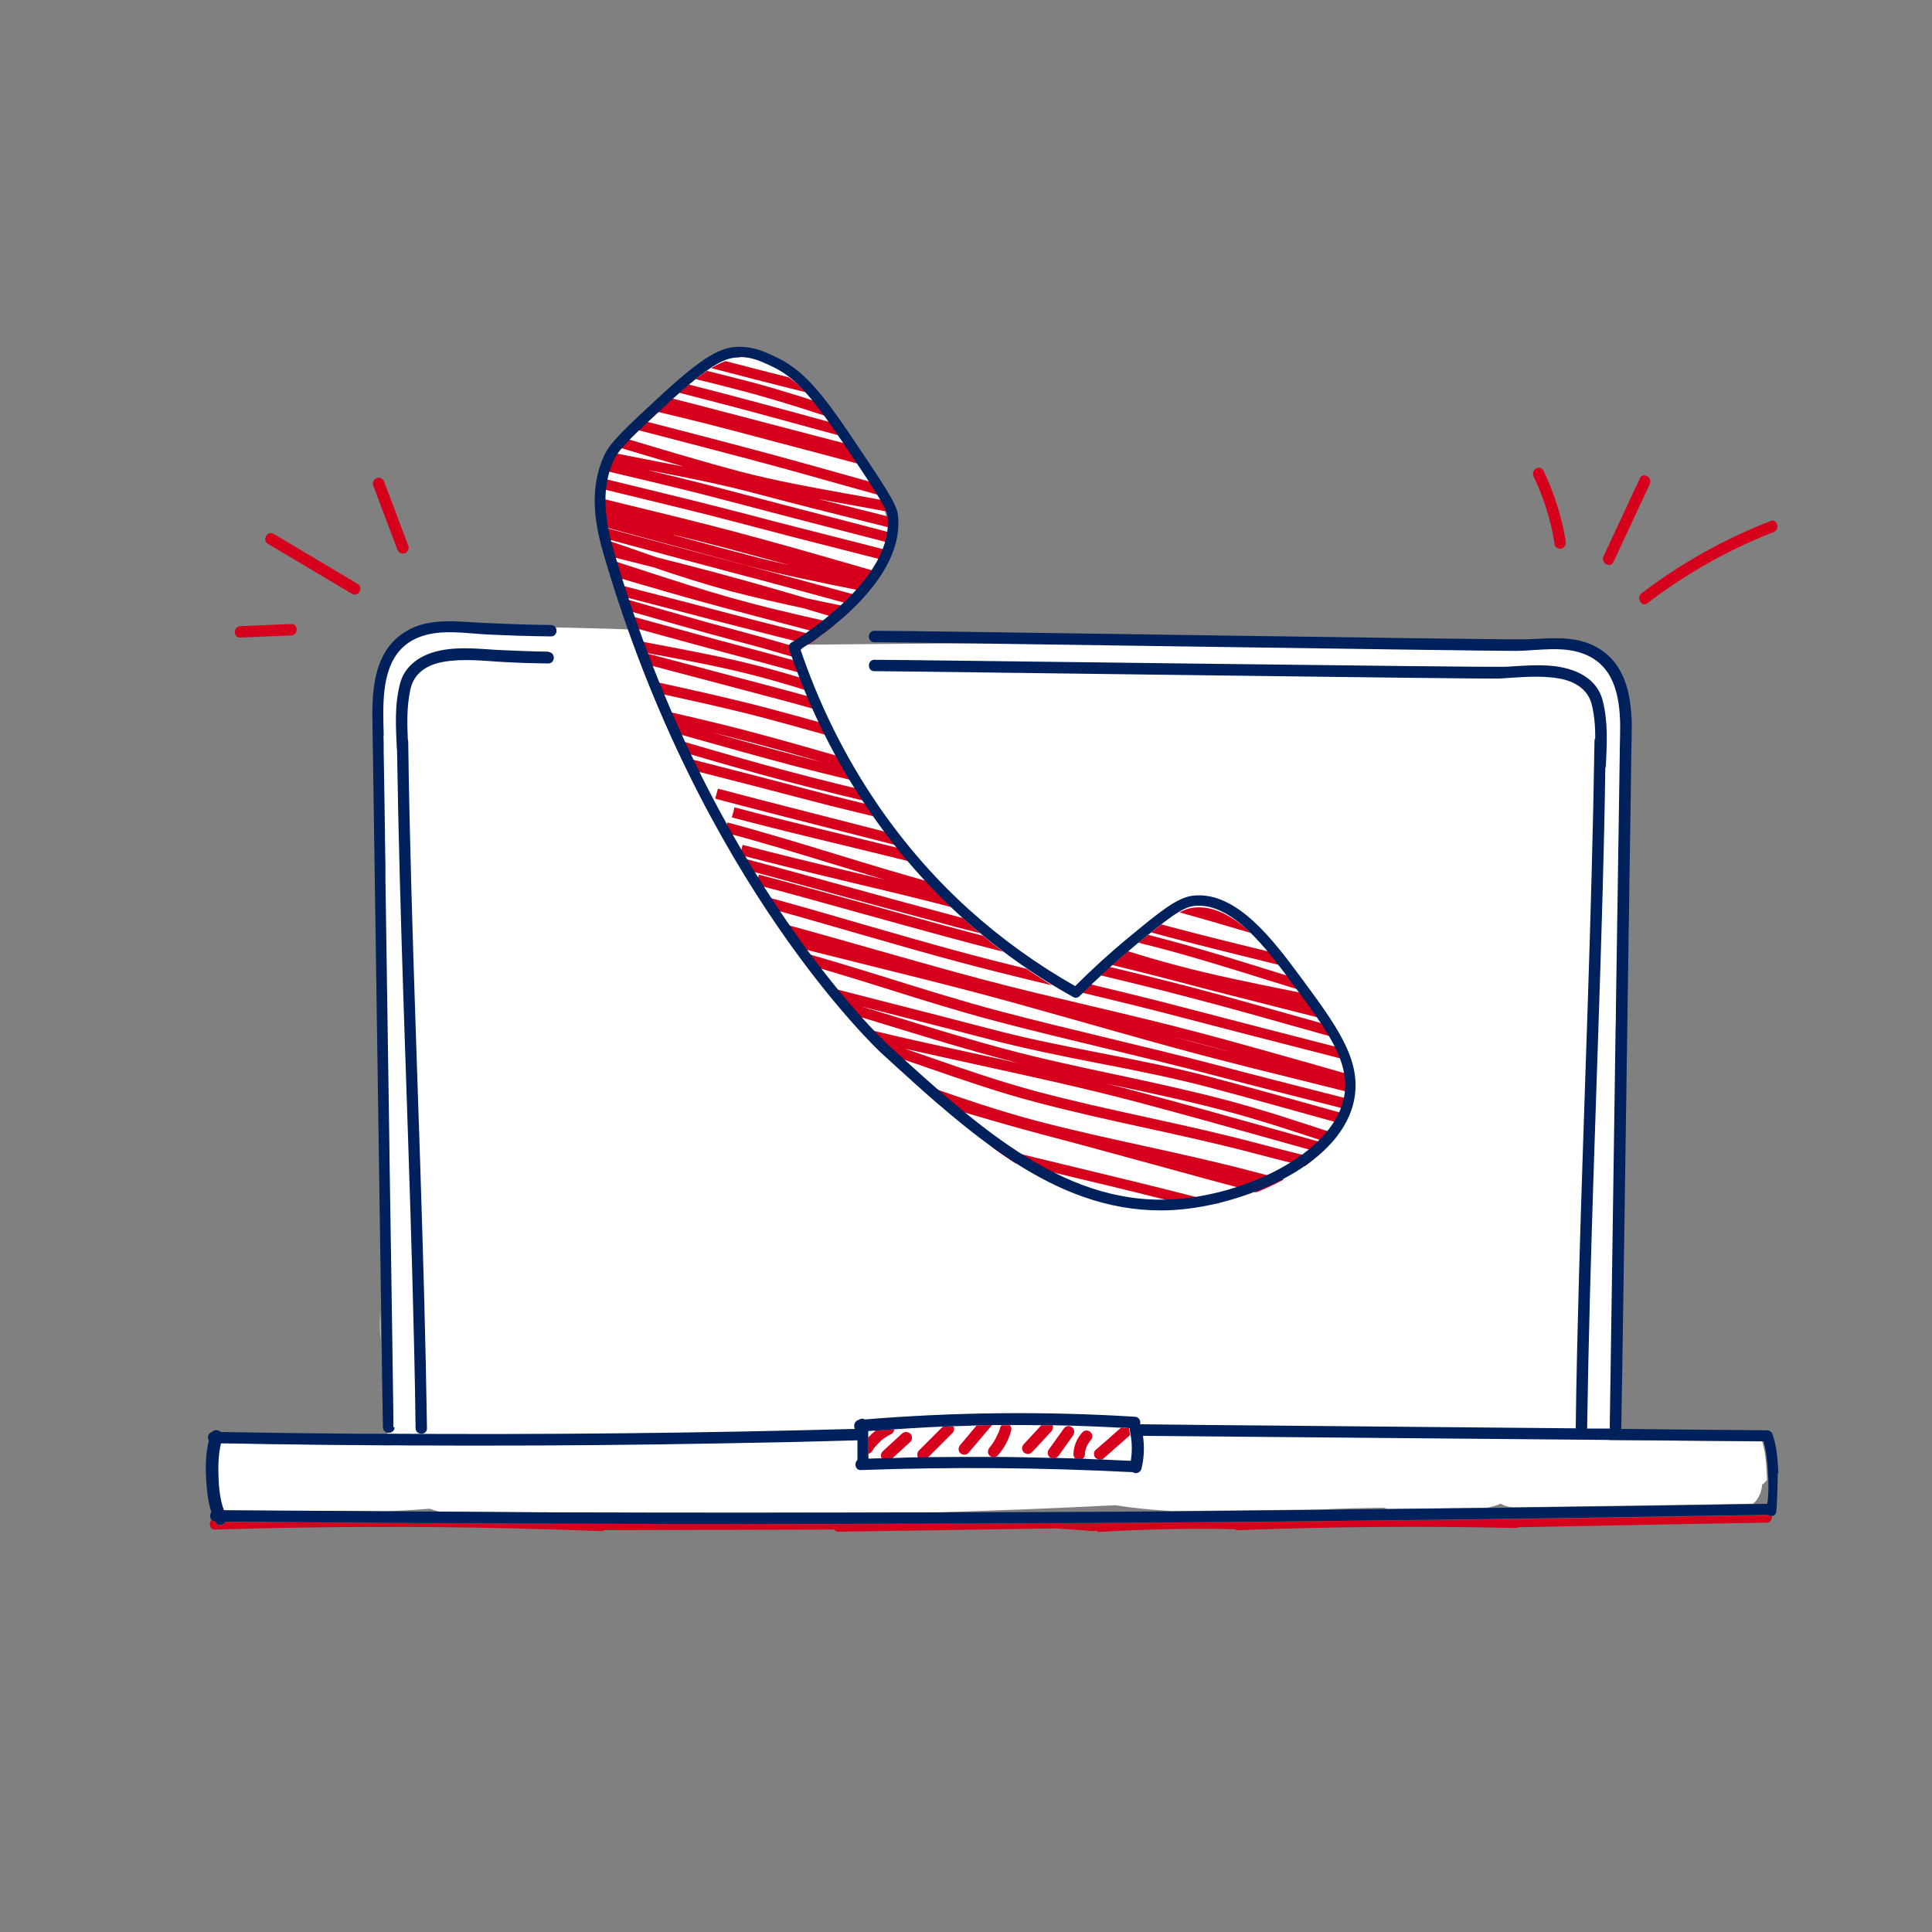
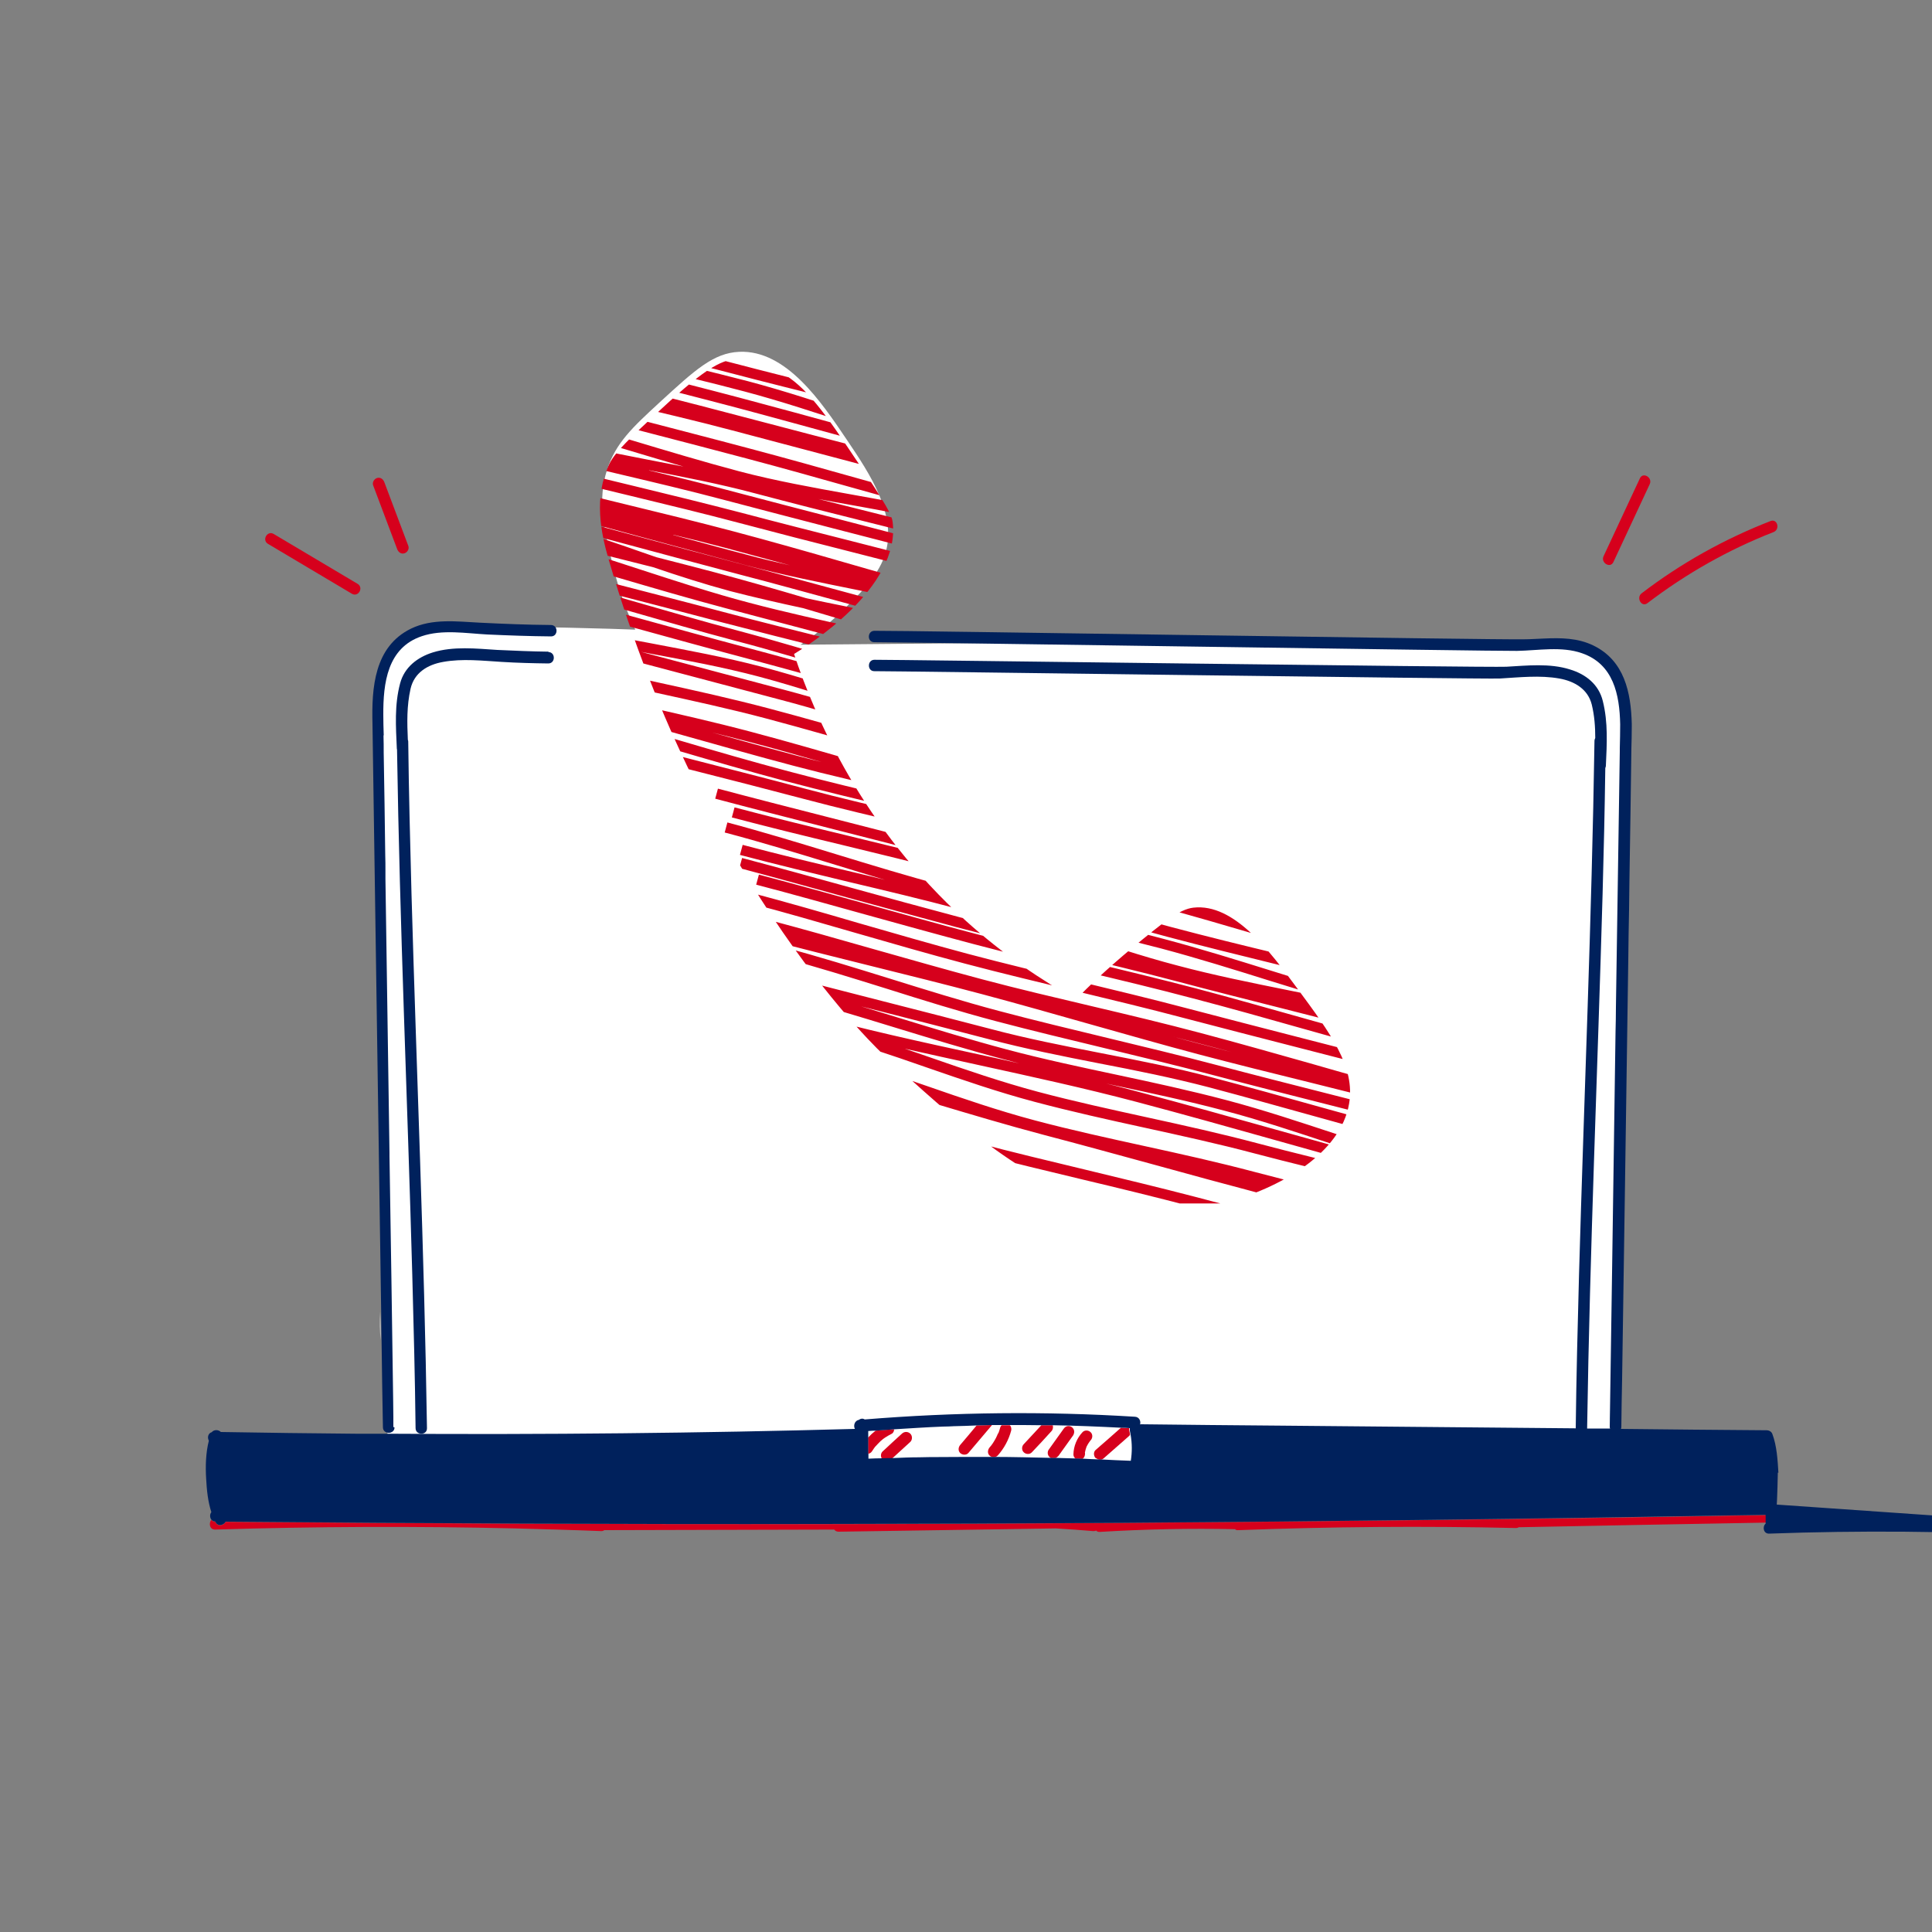
<svg xmlns="http://www.w3.org/2000/svg" id="Warstwa_1" data-name="Warstwa 1" width="100" height="100" viewBox="0 0 100 100">
  <rect x="0" y="0" width="100" height="100" fill="#808080" stroke="none" />
  <defs>
    <style>
      .cls-1 {
        fill: none;
      }

      .cls-1, .cls-2, .cls-3, .cls-4 {
        stroke-width: 0px;
      }

      .cls-2 {
        fill: #00215c;
      }

      .cls-5 {
        clip-path: url(#clippath-1);
      }

      .cls-3 {
        fill: #fff;
      }

      .cls-6 {
        clip-path: url(#clippath);
      }

      .cls-4 {
        fill: #d6001c;
      }
    </style>
    <clipPath id="clippath">
      <path class="cls-1" d="m38.27,18.58c-.82,0-1.63.35-4.01,2.56-1.62,1.5-2.42,2.25-2.72,2.87-.83,1.74-.43,3.6-.03,4.97,5.01,17.2,14.27,25.66,14.27,25.66,3.6,3.29,7.13,6.51,11.19,7.65h6.31c3-.78,6.12-2.6,6.55-5.17.32-1.9-.93-3.59-2.72-6.01-1.37-1.85-3.23-4.37-5.34-4.13-.73.08-1.56.76-3.2,2.11-1.26,1.05-2.24,1.98-2.88,2.64-1.75-.98-3.73-2.29-5.7-4.07-5.35-4.84-7.78-10.47-8.89-13.81.61-.37,5.55-3.42,5.1-6.85-.06-.5-.83-1.63-2.35-3.89-1.66-2.47-2.54-3.46-3.89-4.07-.52-.23-1-.45-1.66-.45h-.03" />
    </clipPath>
    <clipPath id="clippath-1">
-       <rect class="cls-1" x="30.54" y="17.71" width="39.87" height="45.18" />
-     </clipPath>
+       </clipPath>
  </defs>
  <path class="cls-3" d="m80.04,77.08l-57.37-1.01c-.9.11-1.78-.27-2.26-.98-.57-.84-.35-1.77-.31-1.91-.12-12.67-.23-25.34-.35-38.01.05-.24.28-1.33,1.31-2.1.86-.64,1.83-.65,2.38-.65,4.37,0,8.48.13,9.44.17-.37-.79-.85-1.98-1.2-3.49-.44-1.89-.75-3.25-.26-4.78.45-1.4,1.33-2.21,2.73-3.5,1.83-1.68,2.78-2.55,4.11-2.61,2.44-.11,4.27,2.62,5.57,4.55,1.21,1.79,2.67,3.97,1.95,6.03-.39,1.11-1.35,2.03-2.38,3.01-.75.71-1.45,1.23-1.96,1.57,21.51-.21,37.21-.19,39.38.06.38.04,1.48.17,2.26.98.77.8.87,1.86.9,2.3.17,2.17-.07,16.74-.63,36.7.02.18.15,1.68-1,2.78-.92.88-2.04.9-2.3.9Z" />
  <g class="cls-6">
    <path class="cls-4" d="m75.46,69.26c-1.87-.5-3.79-.96-5.64-1.41-1.87-.45-3.8-.92-5.7-1.42-1.89-.5-3.77-1.13-5.6-1.74s-3.7-1.23-5.58-1.73c-1.88-.5-3.82-.89-5.7-1.26-1.88-.38-3.83-.77-5.72-1.27l.14-.52c1.87.49,3.82.88,5.69,1.26,1.89.38,3.84.77,5.73,1.27,1.89.5,3.78,1.13,5.61,1.74,1.81.61,3.69,1.23,5.56,1.73,1.89.5,3.82.97,5.69,1.42,1.86.45,3.78.92,5.66,1.41l-.14.52Zm-2.42-3.89c-1.86-.49-3.72-.96-5.57-1.43-1.92-.49-3.84-.97-5.75-1.48-1.87-.49-3.79-.96-5.65-1.4-1.87-.45-3.81-.91-5.7-1.41-1.89-.5-3.78-1.09-5.61-1.66-1.83-.57-3.72-1.16-5.6-1.66l.14-.52c1.89.5,3.79,1.09,5.63,1.67,1.82.57,3.71,1.16,5.59,1.66,1.89.5,3.82.96,5.69,1.41,1.86.45,3.78.91,5.66,1.4,1.91.51,3.83.99,5.74,1.48,1.86.47,3.72.94,5.58,1.43l-.14.52Zm3.54-.51c-1.88-.5-3.75-1.01-5.62-1.53-1.89-.52-3.77-1.04-5.66-1.54-1.89-.5-3.77-1.01-5.65-1.53-1.88-.51-3.75-1.03-5.63-1.52-1.89-.5-3.8-1.07-5.64-1.62-1.83-.55-3.72-1.12-5.6-1.61l.1-.38c-.21-.06-.42-.11-.62-.17l.14-.52c1.89.5,3.78,1.15,5.6,1.78,1.81.63,3.68,1.27,5.56,1.77,1.88.5,3.81.92,5.68,1.33,1.88.41,3.82.84,5.7,1.34,1.89.5,3.82.96,5.68,1.41,1.86.45,3.78.91,5.66,1.41l-.14.52c-1.88-.5-3.8-.96-5.65-1.41-.53-.13-1.05-.25-1.59-.38.73.2,1.47.41,2.2.61,1.87.52,3.74,1.03,5.61,1.53l-.14.52Zm-.3-2.34c-1.88-.5-3.81-.96-5.67-1.41-1.86-.45-3.79-.91-5.68-1.41-1.88-.5-3.81-.92-5.68-1.33-1.88-.41-3.82-.84-5.7-1.34-1.89-.5-3.77-1.15-5.59-1.78-1.81-.63-3.69-1.28-5.56-1.77l.07-.26c-.35-.09-.69-.19-1.03-.28l.15-.52c3,.84,6.14,1.52,9.18,2.18.66.14,1.33.29,1.99.44-.27-.07-.53-.14-.8-.21-1.89-.5-3.79-1.08-5.62-1.64-1.83-.56-3.72-1.14-5.6-1.64l.11-.42c-.34-.09-.69-.18-1.03-.27l.14-.52c1.89.5,3.79.98,5.69,1.47,1.88.48,3.76.96,5.63,1.45,1.88.5,3.83.88,5.71,1.25,1.89.37,3.84.75,5.72,1.25,1.89.5,3.78,1.02,5.66,1.55,1.87.52,3.74,1.04,5.62,1.54l-.14.52c-1.88-.5-3.75-1.02-5.62-1.54-1.88-.52-3.76-1.05-5.65-1.55-1.87-.49-3.81-.88-5.69-1.24-1.89-.37-3.85-.76-5.74-1.26-1.87-.49-3.75-.97-5.63-1.45-.32-.08-.63-.16-.95-.24.65.2,1.3.39,1.94.59,1.83.56,3.72,1.14,5.6,1.64,1.88.5,3.81.91,5.69,1.31,1.88.4,3.82.82,5.71,1.32s3.78,1.13,5.6,1.73c1.82.6,3.7,1.23,5.58,1.73l-.1.38c.34.09.67.17,1.01.25l-.13.53c-3.18-.79-6.41-1.7-9.54-2.58-2.31-.65-4.7-1.32-7.08-1.95-2.72-.72-5.49-1.32-8.18-1.91-1.27-.28-2.55-.56-3.84-.85.45.15.9.31,1.34.46,1.81.63,3.68,1.27,5.55,1.77,1.88.5,3.81.92,5.68,1.33,1.88.41,3.82.84,5.7,1.34,1.88.5,3.8.96,5.66,1.41,1.87.45,3.79.91,5.68,1.41l-.14.52Zm-19.65-6.59c.77.19,1.55.38,2.32.59,2.38.63,4.77,1.3,7.09,1.95,1.42.4,2.86.8,4.3,1.2-.48-.16-.96-.32-1.43-.47-1.82-.6-3.69-1.23-5.57-1.72-1.88-.5-3.81-.91-5.69-1.31-.34-.07-.68-.15-1.02-.22Zm17.58,2.65c-1.88-.5-3.76-.97-5.65-1.45-1.89-.48-3.79-.96-5.68-1.46-1.88-.5-3.81-.96-5.67-1.41-1.86-.45-3.79-.91-5.68-1.41-1.89-.5-3.79-1.09-5.62-1.67-1.83-.57-3.72-1.16-5.59-1.66l.14-.52c1.89.5,3.78,1.09,5.62,1.66,1.83.57,3.72,1.16,5.6,1.66,1.88.5,3.81.96,5.67,1.41,1.86.45,3.79.91,5.68,1.41,1.89.5,3.78.98,5.67,1.46,1.89.48,3.77.96,5.65,1.45l-.14.52Zm-.8-1.13c-1.87-.49-3.79-.97-5.64-1.43-1.87-.46-3.8-.94-5.7-1.44-1.89-.5-3.81-1.05-5.66-1.57-1.84-.52-3.73-1.06-5.61-1.56-1.88-.5-3.78-.97-5.67-1.44s-3.78-.94-5.66-1.44l.12-.45c-.05-.01-.1-.03-.15-.04l.14-.52c1.89.5,3.8,1.04,5.65,1.57,1.84.52,3.73,1.06,5.61,1.56,1.88.5,3.81.95,5.67,1.39,1.87.44,3.8.9,5.68,1.4,1.88.5,3.79,1.04,5.63,1.56,1.84.53,3.75,1.07,5.64,1.57l-.07.28.15.04-.14.52Zm-12.69-3.79c.5.14,1,.27,1.5.4.51.13,1.02.27,1.53.4-.56-.15-1.12-.31-1.68-.45-.45-.12-.9-.23-1.35-.35Zm11.91,1.97c-1.86-.49-3.73-.97-5.6-1.45-1.91-.49-3.81-.98-5.72-1.48-1.88-.5-3.81-.96-5.67-1.41-1.86-.45-3.79-.91-5.68-1.41-1.89-.5-3.79-1.05-5.63-1.58-1.84-.53-3.74-1.09-5.63-1.58l.14-.52c1.89.5,3.8,1.05,5.64,1.59,1.84.53,3.74,1.08,5.61,1.58,1.88.5,3.81.96,5.67,1.41,1.86.45,3.79.91,5.68,1.41,1.9.5,3.81.99,5.71,1.48,1.87.48,3.74.96,5.6,1.45l-.14.52Zm.4-.84c-1.89-.5-3.79-1.04-5.64-1.56-1.84-.52-3.75-1.06-5.63-1.55-1.88-.5-3.8-.96-5.66-1.4-1.87-.45-3.8-.91-5.69-1.41-1.89-.5-3.76-1.02-5.64-1.54-1.88-.52-3.75-1.05-5.63-1.54l.14-.52c1.89.5,3.76,1.02,5.64,1.54,1.88.52,3.75,1.05,5.63,1.54,1.88.5,3.81.96,5.68,1.41,1.86.44,3.79.91,5.67,1.4,1.89.5,3.79,1.04,5.64,1.56,1.84.52,3.75,1.06,5.63,1.55l-.14.52Zm-.81-1.09c-1.91-.51-3.83-.99-5.75-1.48-1.86-.47-3.72-.94-5.57-1.43-1.89-.5-3.82-.96-5.69-1.4-1.86-.44-3.78-.89-5.66-1.39-1.88-.5-3.76-1.02-5.64-1.53-1.88-.52-3.76-1.04-5.64-1.54l.14-.52c1.89.5,3.77,1.02,5.65,1.54,1.88.52,3.75,1.03,5.63,1.53,1.87.49,3.79.95,5.65,1.38.17.04.34.08.5.12-.21-.07-.41-.14-.62-.2-1.82-.6-3.69-1.23-5.57-1.72-1.88-.5-3.81-.96-5.67-1.4-1.87-.45-3.79-.91-5.68-1.41l.14-.52c1.88.5,3.81.96,5.67,1.4.56.13,1.13.27,1.69.41-.91-.27-1.81-.55-2.7-.82-1.83-.56-3.72-1.14-5.59-1.63l.14-.52c1.88.5,3.78,1.08,5.61,1.64,1.83.56,3.73,1.14,5.61,1.64,1.89.5,3.83.94,5.7,1.38,1.86.43,3.79.87,5.67,1.37,1.89.5,3.78,1.09,5.61,1.66,1.83.57,3.72,1.16,5.6,1.66l-.1.37c.35.08.69.17,1.03.26l-.14.52c-1.15-.3-2.32-.57-3.48-.82,1.2.31,2.4.62,3.6.93l-.14.52Zm-20.17-6.52c1.13.35,2.24.72,3.33,1.08,1.82.6,3.7,1.23,5.58,1.72,1.88.5,3.82.89,5.7,1.27.63.13,1.27.26,1.92.39-.98-.29-1.94-.6-2.9-.89-1.82-.57-3.71-1.16-5.59-1.66-1.87-.49-3.79-.93-5.65-1.36-.79-.18-1.59-.37-2.4-.56Zm19.72,4.16c-1.88-.5-3.8-.97-5.67-1.42-1.86-.46-3.79-.93-5.67-1.43-1.89-.5-3.79-1.1-5.62-1.68-1.83-.58-3.71-1.17-5.59-1.67-1.88-.5-3.8-.96-5.65-1.41-1.87-.45-3.8-.92-5.69-1.42l.14-.52c1.89.5,3.81.97,5.68,1.42,1.86.45,3.78.92,5.67,1.41,1.89.5,3.78,1.1,5.61,1.68,1.83.58,3.72,1.17,5.59,1.67,1.88.5,3.8.97,5.67,1.42,1.86.46,3.79.93,5.67,1.43l-.14.52Zm-.77-1.27c-1.89-.5-3.79-1.06-5.63-1.6-1.84-.54-3.74-1.1-5.62-1.6-1.88-.5-3.81-.91-5.69-1.3-1.88-.4-3.82-.81-5.72-1.31-1.89-.5-3.78-.98-5.67-1.46-1.88-.48-3.77-.96-5.65-1.46l.14-.52c1.88.5,3.76.98,5.64,1.46,1.89.48,3.79.97,5.68,1.47,1.88.5,3.82.91,5.69,1.3,1.88.4,3.82.81,5.71,1.31.38.1.75.2,1.13.3-.86-.27-1.71-.55-2.55-.83-1.82-.6-3.7-1.22-5.58-1.72-1.88-.5-3.81-.95-5.68-1.39-1.87-.44-3.8-.89-5.68-1.39-1.9-.5-3.8-.99-5.7-1.47-1.87-.48-3.75-.96-5.62-1.45l.14-.52c1.87.49,3.74.97,5.61,1.45,1.9.49,3.81.97,5.71,1.48,1.88.5,3.8.95,5.67,1.38,1.87.44,3.8.89,5.69,1.39,1.89.5,3.78,1.12,5.61,1.73,1.82.6,3.7,1.22,5.57,1.72l-.13.5c.49.14.97.28,1.45.43,1.84.54,3.73,1.1,5.61,1.6l-.14.52Zm-7.72-3.69c-1.89-.5-3.81-1.04-5.66-1.57-1.84-.52-3.73-1.06-5.61-1.56-1.88-.5-3.81-.96-5.67-1.41-1.86-.45-3.79-.91-5.68-1.41-1.88-.5-3.78-1.05-5.62-1.59-1.84-.54-3.75-1.09-5.63-1.59l.14-.52c1.89.5,3.8,1.06,5.64,1.6,1.83.54,3.73,1.09,5.61,1.59,1.88.5,3.8.96,5.67,1.41,1.87.45,3.8.91,5.68,1.41,1.88.5,3.78,1.04,5.62,1.56,1.85.53,3.76,1.07,5.65,1.57l-.14.52Zm.5-1.24c-.83-.22-1.67-.43-2.51-.64l-.05.17c-1.71-.45-3.43-.94-5.12-1.41-1.22-.3-2.46-.6-3.68-.92-1.88-.5-3.81-.93-5.67-1.35-1.88-.42-3.81-.86-5.7-1.36-1.89-.5-3.8-1.04-5.65-1.56-1.84-.52-3.74-1.06-5.62-1.55l.05-.21c-.84-.2-1.68-.41-2.51-.63l.14-.52c1.88.5,3.81.93,5.68,1.35,1.87.42,3.81.86,5.7,1.36,1.89.5,3.79,1.05,5.64,1.59,1.84.54,3.73,1.09,5.61,1.58,1.89.5,3.79,1.04,5.64,1.56.17.05.34.1.51.15.67.16,1.35.32,2.01.48,1.86.44,3.78.9,5.66,1.4l-.14.52Zm-26.89-7.22c1.42.4,2.87.8,4.3,1.18.44.12.88.23,1.33.34-1.26-.36-2.54-.73-3.82-1.06-.6-.16-1.21-.31-1.81-.46Zm25.39,5.21c-1.88-.5-3.81-.95-5.67-1.39-1.87-.44-3.8-.89-5.69-1.39-1.88-.5-3.79-1.05-5.63-1.58-1.84-.53-3.75-1.08-5.63-1.58-1.88-.5-3.82-.92-5.69-1.33-1.87-.41-3.81-.84-5.7-1.34l.14-.52c1.88.5,3.81.92,5.68,1.33,1.88.41,3.82.84,5.71,1.34,1.89.5,3.8,1.05,5.64,1.58,1.84.53,3.74,1.08,5.62,1.57,1.88.5,3.81.95,5.67,1.39,1.87.44,3.8.89,5.69,1.39l-.14.52Zm.63-.75c-1.88-.5-3.76-.96-5.64-1.43-1.9-.47-3.8-.95-5.69-1.45-1.89-.5-3.79-1.09-5.63-1.65-1.83-.56-3.72-1.15-5.59-1.64l-11.3-2.99.08-.29c-.43-.1-.85-.2-1.27-.32l.14-.52c1.87.49,3.82.86,5.7,1.21,1.89.36,3.85.72,5.75,1.22,1.89.5,3.78,1.12,5.6,1.73,1.82.6,3.7,1.22,5.58,1.72,1.87.49,3.75.97,5.63,1.44,1.9.48,3.8.96,5.69,1.46l-.14.52c-1.89-.5-3.79-.98-5.69-1.46-1.88-.47-3.76-.95-5.64-1.45-1.89-.5-3.78-1.12-5.61-1.73-1.82-.6-3.7-1.22-5.57-1.72-1.88-.5-3.83-.86-5.71-1.21-.14-.03-.28-.05-.42-.08l7.32,1.94c1.89.5,3.78,1.08,5.62,1.65,1.83.56,3.73,1.15,5.61,1.65,1.89.5,3.79.97,5.68,1.44,1.89.47,3.77.94,5.65,1.44l-.14.52Zm-1.87-2.22c-1.86-.49-3.72-.99-5.59-1.5-1.9-.51-3.8-1.03-5.71-1.53-1.88-.5-3.76-1.02-5.63-1.55-1.88-.53-3.76-1.05-5.64-1.55-1.89-.5-3.77-1.02-5.66-1.54-1.87-.52-3.74-1.04-5.62-1.53l.14-.52c1.88.5,3.75,1.02,5.63,1.53,1.88.52,3.76,1.04,5.65,1.54,1.89.5,3.77,1.03,5.65,1.55,1.87.53,3.74,1.05,5.62,1.55,1.9.5,3.81,1.02,5.71,1.53,1.86.5,3.72,1,5.58,1.5l-.14.52Zm-.34-.95c-1.88-.5-3.81-.95-5.68-1.38-1.87-.44-3.8-.89-5.68-1.39-1.88-.5-3.78-1.07-5.61-1.63-1.84-.56-3.73-1.14-5.62-1.63-1.89-.5-3.79-1.05-5.63-1.58-1.84-.53-3.74-1.08-5.62-1.58l.13-.5c-.34-.09-.69-.18-1.03-.27l.14-.52c1.89.5,3.78.99,5.67,1.47,1.88.49,3.77.97,5.65,1.47,1.88.5,3.77.97,5.66,1.44,1.89.47,3.78.95,5.67,1.44,1.89.5,3.79,1.09,5.62,1.67,1.83.57,3.72,1.17,5.59,1.66l-.14.52c-1.89-.5-3.79-1.09-5.62-1.67-1.83-.57-3.72-1.17-5.59-1.66-1.88-.5-3.77-.97-5.66-1.44-1.89-.47-3.78-.95-5.67-1.44-1.88-.5-3.76-.98-5.64-1.47-.79-.2-1.58-.41-2.38-.61,1.14.32,2.27.65,3.38.97,1.84.53,3.74,1.08,5.62,1.58,1.89.5,3.8,1.08,5.64,1.64,1.83.55,3.72,1.13,5.59,1.62,1.88.5,3.81.95,5.67,1.38,1.87.44,3.8.89,5.69,1.39l-.14.52Zm-.47-1.73l-22.6-5.98c-1.89-.5-3.8-1.06-5.64-1.6-1.83-.54-3.73-1.09-5.61-1.59l.14-.52c.33.09.65.17.98.26l.07-.27c-.67-.17-1.34-.35-2.01-.52l.14-.52c.33.09.65.17.98.26l.13-.49.17.04.1-.37c1.88.5,3.77,1,5.65,1.51s3.76,1.01,5.65,1.51c1.88.5,3.76,1.01,5.64,1.52,1.88.51,3.76,1.03,5.64,1.53,1.89.5,3.81.97,5.68,1.42,1.86.45,3.78.92,5.67,1.41l-.14.52c-1.88-.5-3.8-.96-5.66-1.41-.45-.11-.9-.22-1.36-.33l1.18.32c1.87.51,3.75,1.02,5.63,1.52l-.14.52c-.33-.09-.65-.17-.98-.26v.02c-1.88-.5-3.82-.91-5.69-1.31-1.26-.27-2.56-.55-3.84-.85.05.01.1.03.15.04,1.87.49,3.75.97,5.63,1.44,1.9.48,3.8.95,5.7,1.46l-.14.52c-.33-.09-.65-.17-.98-.26l-.12.46Zm-31.92-9.5c1.64.46,3.28.99,4.87,1.51,1.82.59,3.7,1.21,5.57,1.7,1.88.5,3.81.92,5.67,1.33,1.22.27,2.46.54,3.7.84,0,0,0,0,0,0-1.89-.5-3.79-1.06-5.63-1.61-.3-.09-.61-.18-.91-.27-1.26-.27-2.53-.56-3.77-.88-1.34-.36-2.68-.79-4-1.24-.86-.22-1.72-.43-2.58-.65-.98-.24-1.95-.49-2.92-.74Zm13.4,2.98c.65.14,1.29.27,1.93.4.96.2,1.94.4,2.92.62-.9-.24-1.8-.49-2.7-.74-1.88-.51-3.75-1.03-5.64-1.52-1.88-.5-3.77-1-5.65-1.51-.63-.17-1.26-.34-1.9-.51.58.2,1.15.4,1.72.59.52.18,1.05.37,1.58.55,1.02.26,2.03.52,3.05.79,1.57.42,3.15.87,4.7,1.33Zm-8.71-3.22c-1.89-.51-3.77-1.03-5.66-1.53l.07-.26c-.43-.11-.87-.22-1.29-.33l.14-.52c.09.02.18.05.26.07l.13-.5c1.88.5,3.81.97,5.67,1.42,1.86.45,3.78.92,5.67,1.42,1.88.5,3.79,1.04,5.62,1.57,1.84.53,3.75,1.08,5.64,1.57,1.88.5,3.81.96,5.68,1.4,1.86.44,3.79.9,5.67,1.4l-.14.52c-1.88-.5-3.8-.96-5.66-1.4-.03,0-.05-.01-.08-.02.36.11.72.22,1.09.33,0,0,0,0,0,0,1.21.36,2.44.72,3.68,1.07.21.06.42.11.64.17h0c.43.12.86.24,1.29.36l-.14.52c-.64-.17-1.29-.35-1.93-.53-1.24-.34-2.48-.71-3.7-1.07-1.84-.54-3.73-1.1-5.61-1.6-1.88-.5-3.82-.89-5.7-1.27-1.88-.38-3.83-.77-5.72-1.27m-3.77-1.57c1.3.35,2.6.71,3.91,1.05.7.19,1.42.36,2.13.52-1.14-.31-2.27-.61-3.41-.92-.87-.23-1.75-.45-2.63-.66Zm26.11,5.07c-1.88-.5-3.8-.94-5.67-1.38-1.87-.44-3.81-.89-5.7-1.39-1.87-.49-3.75-.97-5.63-1.45-1.9-.48-3.8-.97-5.69-1.47-1.88-.5-3.8-.96-5.65-1.41-1.87-.45-3.8-.92-5.69-1.42l.14-.52c1.89.5,3.81.97,5.68,1.42,1.86.45,3.78.92,5.66,1.41,1.89.5,3.79.98,5.68,1.46,1.88.48,3.76.96,5.64,1.45,1.88.5,3.81.95,5.68,1.38,1.87.43,3.8.88,5.68,1.38l-.14.52Zm-.88-.84c-1.88-.5-3.75-1.02-5.62-1.54-1.88-.52-3.76-1.05-5.65-1.55-1.88-.5-3.76-.99-5.64-1.47-1.89-.49-3.78-.98-5.67-1.48-1.88-.5-3.8-.95-5.66-1.39-1.87-.44-3.81-.9-5.7-1.41l.14-.52c.46.12.93.24,1.39.36l.1-.38c1.87.5,3.82.87,5.7,1.24.63.12,1.27.25,1.91.37-.97-.28-1.93-.57-2.87-.85-1.83-.55-3.73-1.12-5.61-1.62l.14-.52c1.89.5,3.79,1.07,5.63,1.62,1.83.55,3.73,1.12,5.61,1.62,1.87.49,3.82.84,5.71,1.18,1.51.27,3.07.55,4.6.9-1.44-.39-2.87-.79-4.3-1.19-1.85-.52-3.76-1.06-5.65-1.56-1.91-.51-3.82-1-5.74-1.5-1.86-.48-3.72-.96-5.57-1.45l.14-.52c1.86.49,3.71.97,5.57,1.45,1.91.5,3.83.99,5.74,1.5,1.89.5,3.81,1.04,5.66,1.56,1.87.53,3.74,1.05,5.62,1.55,1.88.5,3.78,1.06,5.62,1.6,1.84.54,3.74,1.1,5.63,1.6l-.14.52c-1.89-.5-3.8-1.06-5.64-1.61-1.27-.38-2.58-.76-3.89-1.13,1.26.38,2.5.8,3.72,1.21,1.82.61,3.7,1.24,5.57,1.73l-.14.52c-1.89-.5-3.78-1.13-5.61-1.74-1.82-.61-3.69-1.23-5.57-1.73-1.87-.49-3.82-.84-5.71-1.18-.51-.09-1.02-.18-1.54-.28.84.21,1.68.42,2.52.63,1.89.47,3.78.95,5.67,1.45,1.89.5,3.78,1.13,5.6,1.75,1.82.61,3.69,1.24,5.57,1.74l-.14.52c-.46-.12-.92-.25-1.38-.39l-.11.4Zm-26.48-7.57c1.34.32,2.69.65,4.03,1.01,1.89.5,3.78.99,5.67,1.48,1.88.49,3.76.98,5.64,1.47,1.89.5,3.78,1.02,5.66,1.55.89.25,1.78.5,2.67.74-.44-.15-.87-.29-1.31-.44-1.82-.61-3.69-1.24-5.57-1.74-1.88-.5-3.77-.97-5.66-1.44-1.89-.47-3.78-.95-5.67-1.45-1.8-.48-3.66-.84-5.47-1.19Zm26.86,4.1c-1.9-.5-3.81-1.06-5.66-1.6-1.83-.53-3.72-1.08-5.59-1.58l-11.3-2.99c-1.88-.5-3.81-.95-5.68-1.39-1.87-.44-3.79-.89-5.68-1.39l.14-.52c.32.09.65.17.97.25l.11-.42c1.88.5,3.76.98,5.64,1.46,1.89.48,3.79.97,5.68,1.47,1.88.5,3.76.98,5.64,1.47,1.89.49,3.78.98,5.67,1.48l11.3,2.99-.14.52-.97-.26-.13.5Zm.26-1.23c-1.9-.5-3.8-1.02-5.69-1.54-1.86-.51-3.73-1.02-5.59-1.51-1.89-.5-3.77-1.02-5.65-1.53-1.88-.51-3.75-1.03-5.63-1.53-1.89-.5-3.78-.98-5.67-1.46-1.89-.48-3.77-.96-5.65-1.46l.14-.52c1.88.5,3.76.98,5.64,1.46,1.89.48,3.79.96,5.68,1.46,1.88.5,3.76,1.01,5.64,1.53,1.31.36,2.62.72,3.94,1.07-1.26-.38-2.52-.8-3.75-1.2-1.82-.6-3.69-1.22-5.57-1.72-1.88-.5-3.8-.95-5.66-1.39-1.87-.44-3.8-.9-5.69-1.4l.13-.5c-.34-.08-.69-.17-1.03-.26l.14-.52c1.88.5,3.81.9,5.69,1.28,1.88.39,3.83.79,5.72,1.29,1.87.49,3.76.96,5.64,1.43,1.9.47,3.8.95,5.69,1.45,1.89.5,3.78,1.14,5.6,1.76,1.82.61,3.69,1.25,5.57,1.75l-.14.52c-1.89-.5-3.78-1.14-5.6-1.76-1.81-.61-3.69-1.25-5.56-1.75-1.89-.5-3.79-.97-5.69-1.45-1.88-.47-3.77-.94-5.64-1.43-1.88-.5-3.82-.9-5.7-1.29-1.14-.24-2.31-.48-3.47-.74,1.49.38,3,.73,4.47,1.08,1.86.44,3.79.9,5.68,1.39,1.89.5,3.77,1.12,5.6,1.73,1.82.6,3.7,1.23,5.58,1.72,1.89.5,3.78,1.02,5.67,1.53,1.87.51,3.74,1.02,5.62,1.52l-.14.52c-.06-.01-.11-.03-.17-.04l-.13.49Z" />
  </g>
  <g class="cls-5">
    <path class="cls-2" d="m60.07,62.65c-5.54,0-9.89-3.97-14.47-8.16-.09-.09-9.37-8.71-14.35-25.78-.43-1.46-.81-3.38.04-5.17.31-.66,1.13-1.42,2.76-2.93,2.42-2.25,3.28-2.65,4.21-2.66.75,0,1.28.24,1.8.48,1.48.67,2.43,1.83,4.01,4.17,1.6,2.38,2.33,3.45,2.4,4.01.43,3.31-3.78,6.21-5.04,7,1.79,5.28,4.81,9.94,8.75,13.49,1.66,1.5,3.5,2.82,5.47,3.94.87-.87,1.8-1.72,2.76-2.51,1.62-1.34,2.52-2.08,3.34-2.17h0c2.26-.26,4.19,2.35,5.59,4.24,1.81,2.45,3.11,4.21,2.77,6.22-.58,3.43-5.54,5.44-8.88,5.77-.39.04-.78.06-1.16.06Zm-21.77-44.15h-.02c-.66,0-1.36.19-3.83,2.49-1.6,1.48-2.39,2.22-2.66,2.78-.77,1.62-.41,3.41-.01,4.78,4.93,16.93,14.1,25.45,14.19,25.53,4.81,4.39,9.36,8.54,15.21,7.96,3.67-.36,7.92-2.5,8.4-5.32.3-1.78-.88-3.38-2.67-5.79-1.33-1.8-3.14-4.25-5.1-4.04h0c-.64.07-1.44.72-3.06,2.05-1,.83-1.96,1.71-2.87,2.62-.09.09-.22.11-.32.05-2.08-1.15-4.01-2.54-5.75-4.11-4.05-3.66-7.15-8.48-8.97-13.92-.04-.12,0-.25.12-.32.55-.33,5.39-3.35,4.97-6.59-.06-.43-.9-1.68-2.3-3.76-1.74-2.58-2.55-3.44-3.79-4-.51-.23-.94-.43-1.55-.43Zm23.49,28.13h0,0Z" />
  </g>
  <path class="cls-3" d="m19.7,69.38c0-.5-.01-.99-.02-1.49-.02.5-.02,1,.02,1.49Z" />
  <path class="cls-3" d="m45.68,75.13c.34-.31.68-.62,1.01-.93.12-.11.3-.11.42,0,.11.11.11.31,0,.42-.31.28-.62.57-.93.85.45-.01.89-.02,1.34-.04-.08-.11-.07-.27.04-.37.41-.41.82-.82,1.23-1.23-.84.04-1.68.08-2.52.14,0,.1-.05.2-.14.24-.11.05-.23.12-.33.19l-.07.05-.03.02-.13.11c-.09.08-.18.17-.26.27l-.03.04h0s-.05.07-.05.07l-.1.15c-.05.08-.12.12-.21.14v.26c.24,0,.47-.01.71-.02-.06-.11-.05-.27.04-.36h0Z" />
  <path class="cls-3" d="m44.93,74.06v.34c.12-.13.24-.26.39-.36-.13.01-.26.02-.39.02Z" />
  <path class="cls-3" d="m49.3,74.17l-1.26,1.26c1.12-.02,2.25-.02,3.37-.01-.07,0-.15-.04-.2-.08-.12-.11-.1-.3,0-.42l.1-.12.02-.03.05-.07c.06-.09.11-.18.16-.27l.07-.15.02-.04h0s0-.02,0-.02v-.04c.05-.1.08-.2.11-.31.01-.05.04-.09.07-.12-.17,0-.33,0-.49,0,0,0,0,.01-.01.02-.4.47-.81.96-1.21,1.43-.11.12-.31.1-.42,0-.12-.11-.1-.3,0-.42.28-.34.56-.67.85-1.01-.4,0-.8.02-1.2.04.05.11.04.26-.05.34h.02Z" />
  <path class="cls-3" d="m51.63,75.33c-.05.06-.12.08-.2.08.99,0,1.99.02,2.98.05-.01,0-.02,0-.04-.01-.07-.04-.12-.11-.14-.18-.02-.07-.01-.17.03-.23.26-.36.52-.72.78-1.09.09-.14.26-.19.4-.11.07.04.12.11.14.18.02.07.01.17-.03.23-.26.36-.52.72-.78,1.09-.04.06-.1.1-.16.12.34.01.69.02,1.03.03-.07-.06-.11-.14-.11-.22.02-.43.18-.83.47-1.15.11-.12.3-.11.42,0,.12.11.11.3,0,.42l-.04.05c-.07.09-.12.18-.17.28-.04.11-.07.21-.09.33v.07c-.01.1-.06.18-.14.24.29.01.58.02.87.04-.06,0-.12-.03-.17-.08-.11-.1-.12-.31,0-.42.43-.38.87-.77,1.31-1.15-1.17-.07-2.35-.11-3.52-.13.04.11,0,.23-.07.31-.34.36-.68.72-1.01,1.09-.11.12-.3.11-.42,0-.12-.11-.11-.31,0-.42.3-.33.61-.65.91-.98-.55,0-1.1-.02-1.66-.01.07.08.09.18.07.27-.12.48-.37.93-.7,1.3h0Z" />
  <path class="cls-3" d="m57.14,75.47c-.05.05-.12.07-.18.08.52.02,1.03.04,1.55.07.08-.45.07-.9-.01-1.35-.01.02-.02.04-.03.05l-1.32,1.16h0Z" />
  <path class="cls-3" d="m91.25,76.82c.07-.07.15-.13.21-.22,0-.12-.01-.26-.02-.38-.02-.53-.07-1.09-.23-1.61-2.31-.02-4.63-.04-6.95-.06-8.39-.07-16.78-.15-25.17-.22.08.57.06,1.15-.08,1.71-.04.16-.21.24-.37.21-.02,0-.05-.02-.07-.04-4.69-.24-9.38-.27-14.08-.11-.31.01-.36-.36-.18-.52v-1.02c-2.37.07-4.73.12-7.1.16-8.62.15-17.23.14-25.84-.01-.14.57-.15,1.18-.13,1.76.02.56.08,1.17.28,1.71,2.83.02,5.66.04,8.49.05.74-.04,1.48-.08,2.23-.14.16.06.32.11.5.15,2.01.01,4.01.03,6.01.04,6.56.02,13.11.01,19.66,0,3.1-.09,6.2-.21,9.3-.37.98.15,1.97.25,2.95.3,2.55-.02,5.1-.05,7.66-.08,1.1-.05,2.21-.08,3.32-.09.05.02.11.04.17.06,1.72-.02,3.44-.04,5.16-.06.26-.05.5-.12.71-.21.18.11.4.18.67.18h.28c4.03-.05,8.07-.11,12.11-.18.05-.05.11-.09.16-.16.2-.26.29-.55.31-.85h0Z" />
-   <path class="cls-4" d="m80.46,28.18c.02.16.23.25.37.21.17-.05.23-.21.21-.37-.2-1.27-.6-2.5-1.15-3.66-.17-.34-.68-.04-.51.3.53,1.11.9,2.3,1.09,3.51h0Z" />
  <path class="cls-4" d="m83.51,29.09l1.88-4.03c.16-.34-.35-.65-.51-.3-.63,1.34-1.25,2.69-1.88,4.03-.16.34.35.65.51.3Z" />
  <path class="cls-4" d="m85.27,31.22c1.99-1.52,4.19-2.77,6.53-3.68.35-.14.2-.71-.16-.57-2.39.93-4.63,2.18-6.67,3.74-.3.23,0,.74.3.51h0Z" />
  <path class="cls-4" d="m13.87,28.15l4.34,2.58c.33.2.63-.31.3-.51-1.45-.86-2.9-1.72-4.34-2.58-.33-.2-.63.31-.3.51Z" />
-   <path class="cls-4" d="m12.44,33c.88-.04,1.75-.07,2.63-.11.38-.02.38-.61,0-.59-.88.04-1.75.07-2.63.11-.38.02-.38.61,0,.59Z" />
  <path class="cls-4" d="m20.56,28.43c.06.15.2.26.37.21.14-.04.26-.21.21-.37l-1.25-3.32c-.06-.15-.2-.26-.37-.21-.14.04-.26.21-.21.37l1.25,3.32Z" />
  <path class="cls-4" d="m45.14,75.11l.1-.15.06-.08h0s.02-.02.02-.02c.08-.09.17-.18.26-.27l.13-.11.03-.02.07-.05c.11-.07.21-.13.33-.19.09-.04.14-.14.14-.24-.32.02-.64.04-.96.07-.14.11-.27.23-.39.36v.84c.08-.01.16-.06.21-.14h0Z" />
  <path class="cls-4" d="m47.11,74.2c-.12-.11-.3-.11-.42,0-.34.31-.68.62-1.01.93-.09.09-.11.24-.04.36.18,0,.37-.01.55-.01.31-.28.62-.57.93-.85.11-.11.11-.31,0-.42h0Z" />
-   <path class="cls-4" d="m47.52,75.44c.17,0,.34-.01.52-.01l1.26-1.26c.09-.09.11-.24.05-.34-.19,0-.37,0-.56.02-.41.41-.82.82-1.23,1.23-.09.09-.11.26-.04.37Z" />
  <path class="cls-4" d="m49.7,75.21c.11.1.31.12.42,0,.4-.47.81-.96,1.21-1.43,0,0,0-.01.01-.02-.26,0-.53.02-.79.02-.28.34-.56.67-.85,1.01-.1.12-.12.3,0,.42h0Z" />
  <path class="cls-4" d="m51.65,74.18v.04s-.01.01-.01.01l-.02.05-.07.15c-.05.09-.1.18-.16.27l-.05.07-.02.03-.1.12c-.1.12-.12.31,0,.42.05.05.12.08.2.08h.02c.07,0,.14-.02.2-.08.33-.37.57-.81.7-1.3.02-.09,0-.2-.07-.27h-.43s-.06.07-.07.12c-.03.11-.06.21-.1.31h0Z" />
  <path class="cls-4" d="m52.99,75.17c.11.11.31.12.42,0,.34-.36.68-.72,1.01-1.09.08-.08.1-.21.07-.31h-.59c-.3.33-.61.65-.91.98-.11.11-.12.31,0,.42h0Z" />
  <path class="cls-4" d="m55.56,74.26c.04-.06.05-.16.03-.23s-.07-.14-.14-.18c-.15-.08-.31-.03-.4.11-.26.36-.52.72-.78,1.09-.04.06-.05.16-.03.23.02.07.07.14.14.18.01,0,.02,0,.04.01h.21c.06-.02.11-.07.16-.12.26-.36.52-.72.78-1.09h0Z" />
  <path class="cls-4" d="m56.15,75.21c.02-.11.05-.23.09-.33.05-.1.1-.19.17-.28l.04-.05c.11-.11.12-.31,0-.42-.11-.11-.31-.12-.42,0-.29.31-.46.72-.47,1.15,0,.08.04.17.11.22.12,0,.24.01.36.01.08-.05.12-.14.13-.24v-.07h0Z" />
  <path class="cls-4" d="m56.72,75.47s.11.07.17.08h.07c.07,0,.13-.03.18-.08l1.32-1.16s.02-.03.03-.05c-.01-.07-.02-.14-.04-.21-.01-.04-.01-.09,0-.13-.14,0-.29-.01-.43-.02-.43.38-.87.77-1.31,1.15-.12.1-.11.31,0,.42Z" />
  <path class="cls-4" d="m91.37,78.42c-5.87.11-11.74.2-17.61.26-10.41.12-20.81.2-31.22.21-10.29.01-20.57-.03-30.86-.12-.09.18-.39.27-.52.03,0-.01-.01-.02-.02-.04-.09,0-.16-.04-.2-.09-.15.17-.09.51.2.5,5.17-.16,10.34-.18,15.52-.06,1.49.04,2.97.08,4.46.14.07,0,.12-.02.16-.05l11.9-.03c.05.07.12.11.23.11,3.75-.06,7.5-.11,11.24-.17.64.04,1.28.08,1.93.14.06,0,.11,0,.15-.03.05.05.11.08.21.07,2.33-.14,4.65-.19,6.98-.14.05.04.1.06.17.05,4.79-.18,9.58-.22,14.37-.11.06,0,.11-.01.14-.04,4.28-.08,8.56-.17,12.83-.24.21,0,.3-.18.28-.34-.08,0-.17-.02-.24-.08-.04.01-.07.02-.11.02Z" />
-   <path class="cls-2" d="m92.05,76.23c-.04-.66-.08-1.38-.31-2-.05-.14-.18-.2-.31-.2-.01,0-.02,0-.04,0-2.5-.02-4.99-.04-7.49-.07.01-.03.02-.06.02-.1.01-.83.02-1.66.04-2.49.05-3.35.1-6.7.15-10.05.06-3.89.11-7.78.17-11.67.01-.85.02-1.7.04-2.56,0-.54.02-1.07.02-1.61.04-2.25.07-4.5.1-6.75.01-.36.02-.74.02-1.12v-.14c-.04-1.63-.38-3.28-1.99-4.06-.8-.39-1.67-.4-2.55-.36-.34.01-.69.04-1.03.04-1.21.04-32.42-.46-33.63-.44-.38,0-.39.6,0,.59,1.09-.01,32.18.47,33.26.45,1.09-.02,2.31-.25,3.36.12,1.63.56,1.95,2.14,1.98,3.68,0,.42-.01.83-.02,1.25v.16c-.07,4.41-.13,8.82-.2,13.23,0,.42-.01.85-.02,1.27-.06,4.15-.12,8.31-.18,12.47l-.12,7.98s0,.07.02.09h-1.19s0-.04,0-.05c.14-9.21.54-18.41.8-27.62.06-2.17.11-4.34.14-6.52.02-.04.03-.08.03-.12.05-1.13.12-2.23-.16-3.35-.21-.85-.87-1.38-1.7-1.63-1.04-.33-2.22-.2-3.29-.14-.9.05-31.8-.37-32.71-.36-.38,0-.38.6,0,.59.79-.01,31.58.42,32.37.38,1.01-.06,2.08-.18,3.08,0,.79.14,1.48.55,1.68,1.35.14.58.18,1.15.18,1.73-.02.04-.04.09-.04.15-.14,9.21-.54,18.41-.8,27.62-.07,2.64-.14,5.28-.17,7.92,0,.01,0,.02,0,.04-5.13-.05-10.25-.09-15.37-.14-2.37-.02-4.74-.04-7.11-.07-.03,0-.05,0-.07.01.05-.17-.04-.39-.27-.4-4.66-.29-9.33-.24-13.98.14-.04-.02-.08-.04-.13-.04-.06,0-.12.02-.17.06-.23.04-.3.31-.21.47-8.03.22-16.07.3-24.11.25-.56,0-1.13,0-1.7,0-2.34-.02-4.67-.05-7.01-.09-.11-.12-.35-.14-.47.01-.19.05-.24.28-.15.44-.16.63-.18,1.32-.14,1.96.03.58.09,1.19.27,1.74-.09.11-.08.28,0,.39.05.05.11.09.2.09,0,.01.01.02.02.04.13.24.42.15.52-.03,10.29.09,20.57.14,30.86.12,10.41-.01,20.81-.08,31.22-.21,5.87-.07,11.74-.16,17.61-.26.04,0,.08-.01.11-.02.07.05.15.08.24.08.06,0,.11-.03.15-.07.05-.05.07-.12.07-.15.02-.14.06-.94.08-2.03Zm-47.11-.98v-1.18c.13-.01.26-.02.39-.02.32-.02.64-.04.96-.07.84-.05,1.68-.11,2.52-.14.18,0,.37-.01.56-.02.4-.01.8-.02,1.2-.04.26,0,.53-.02.79-.02.17,0,.33,0,.49,0h.43c.55,0,1.1,0,1.66.01h.59c1.17.02,2.35.07,3.52.13.14,0,.29.01.43.02,0,.04,0,.08,0,.13.02.07.02.14.04.21.08.45.08.9.01,1.35-.52-.02-1.03-.04-1.55-.07h-.07c-.29-.01-.58-.02-.87-.04-.12,0-.24-.01-.36-.01-.34-.01-.69-.02-1.03-.03h-.21c-.99-.02-1.99-.05-2.98-.05h-.02c-1.12,0-2.25,0-3.37.01-.17,0-.34.01-.52.01-.45,0-.9.02-1.34.04-.18,0-.37,0-.55.01-.24,0-.47.01-.71.02v-.26h0Zm46.49,2.59s-.03,0-.04,0c-.2,0-.4,0-.6.01-4.04.07-8.07.13-12.11.18-.56,0-1.12.02-1.67.02-1.72.02-3.44.04-5.16.06-1.16.01-2.33.02-3.48.04-2.55.02-5.1.06-7.66.08-.23,0-.46,0-.69,0-3.85.03-7.7.04-11.55.05-6.56.02-13.11.03-19.66,0-2.01,0-4.01-.03-6.01-.04-.91,0-1.82-.01-2.72-.02-2.83-.02-5.66-.03-8.49-.05-.2-.54-.26-1.15-.28-1.71-.02-.58-.01-1.19.13-1.76,8.62.16,17.23.17,25.84.01,2.37-.04,4.73-.09,7.1-.16v1.02c-.18.16-.12.53.18.52,4.69-.17,9.39-.13,14.08.11.02.01.04.03.07.04.15.04.33-.05.37-.21.14-.56.16-1.14.08-1.71,8.39.07,16.78.15,25.17.22,2.31.02,4.63.04,6.95.06.15.52.2,1.08.23,1.61,0,.12.01.25.02.38.01.41,0,.83-.05,1.23h0Z" />
+   <path class="cls-2" d="m92.05,76.23c-.04-.66-.08-1.38-.31-2-.05-.14-.18-.2-.31-.2-.01,0-.02,0-.04,0-2.5-.02-4.99-.04-7.49-.07.01-.03.02-.06.02-.1.01-.83.02-1.66.04-2.49.05-3.35.1-6.7.15-10.05.06-3.89.11-7.78.17-11.67.01-.85.02-1.7.04-2.56,0-.54.02-1.07.02-1.61.04-2.25.07-4.5.1-6.75.01-.36.02-.74.02-1.12v-.14c-.04-1.63-.38-3.28-1.99-4.06-.8-.39-1.67-.4-2.55-.36-.34.01-.69.04-1.03.04-1.21.04-32.42-.46-33.63-.44-.38,0-.39.6,0,.59,1.09-.01,32.18.47,33.26.45,1.09-.02,2.31-.25,3.36.12,1.63.56,1.95,2.14,1.98,3.68,0,.42-.01.83-.02,1.25v.16c-.07,4.41-.13,8.82-.2,13.23,0,.42-.01.85-.02,1.27-.06,4.15-.12,8.31-.18,12.47l-.12,7.98s0,.07.02.09h-1.19s0-.04,0-.05c.14-9.21.54-18.41.8-27.62.06-2.17.11-4.34.14-6.52.02-.04.03-.08.03-.12.05-1.13.12-2.23-.16-3.35-.21-.85-.87-1.38-1.7-1.63-1.04-.33-2.22-.2-3.29-.14-.9.05-31.8-.37-32.71-.36-.38,0-.38.6,0,.59.79-.01,31.58.42,32.37.38,1.01-.06,2.08-.18,3.08,0,.79.14,1.48.55,1.68,1.35.14.58.18,1.15.18,1.73-.02.04-.04.09-.04.15-.14,9.21-.54,18.41-.8,27.62-.07,2.64-.14,5.28-.17,7.92,0,.01,0,.02,0,.04-5.13-.05-10.25-.09-15.37-.14-2.37-.02-4.74-.04-7.11-.07-.03,0-.05,0-.07.01.05-.17-.04-.39-.27-.4-4.66-.29-9.33-.24-13.98.14-.04-.02-.08-.04-.13-.04-.06,0-.12.02-.17.06-.23.04-.3.31-.21.47-8.03.22-16.07.3-24.11.25-.56,0-1.13,0-1.7,0-2.34-.02-4.67-.05-7.01-.09-.11-.12-.35-.14-.47.01-.19.05-.24.28-.15.44-.16.63-.18,1.32-.14,1.96.03.58.09,1.19.27,1.74-.09.11-.08.28,0,.39.05.05.11.09.2.09,0,.01.01.02.02.04.13.24.42.15.52-.03,10.29.09,20.57.14,30.86.12,10.41-.01,20.81-.08,31.22-.21,5.87-.07,11.74-.16,17.61-.26.04,0,.08-.01.11-.02.07.05.15.08.24.08.06,0,.11-.03.15-.07.05-.05.07-.12.07-.15.02-.14.06-.94.08-2.03Zm-47.11-.98v-1.18c.13-.01.26-.02.39-.02.32-.02.64-.04.96-.07.84-.05,1.68-.11,2.52-.14.18,0,.37-.01.56-.02.4-.01.8-.02,1.2-.04.26,0,.53-.02.79-.02.17,0,.33,0,.49,0h.43c.55,0,1.1,0,1.66.01h.59c1.17.02,2.35.07,3.52.13.14,0,.29.01.43.02,0,.04,0,.08,0,.13.02.07.02.14.04.21.08.45.08.9.01,1.35-.52-.02-1.03-.04-1.55-.07h-.07c-.29-.01-.58-.02-.87-.04-.12,0-.24-.01-.36-.01-.34-.01-.69-.02-1.03-.03h-.21c-.99-.02-1.99-.05-2.98-.05h-.02c-1.12,0-2.25,0-3.37.01-.17,0-.34.01-.52.01-.45,0-.9.02-1.34.04-.18,0-.37,0-.55.01-.24,0-.47.01-.71.02v-.26h0Zm46.49,2.59s-.03,0-.04,0v1.02c-.18.16-.12.53.18.52,4.69-.17,9.39-.13,14.08.11.02.01.04.03.07.04.15.04.33-.05.37-.21.14-.56.16-1.14.08-1.71,8.39.07,16.78.15,25.17.22,2.31.02,4.63.04,6.95.06.15.52.2,1.08.23,1.61,0,.12.01.25.02.38.01.41,0,.83-.05,1.23h0Z" />
  <path class="cls-2" d="m20.36,73.85c0-.17,0-.33,0-.49,0-.3-.01-.59-.01-.89-.06-4.21-.12-8.43-.19-12.63v-.18c-.07-4.72-.14-9.45-.21-14.18v-.4c0-.27,0-.55-.01-.82-.02-1.77-.05-3.54-.08-5.31,0-.28,0-.58-.01-.86,0-.03.02-.05.01-.09-.01-.31-.02-.65-.02-.99-.01-1.66.21-3.48,1.99-4.08,1.06-.36,2.28-.15,3.38-.09,1.1.05,2.21.09,3.31.1.29,0,.36-.34.21-.5-.05-.05-.12-.09-.21-.09-1.23-.01-2.46-.06-3.68-.12-1.19-.06-2.46-.23-3.57.31-1.9.93-2.04,3.06-1.99,4.94,0,.01,0,.02,0,.04.14,9.46.28,18.92.42,28.38.01.67.02,1.34.03,2.02,0,.5.01.99.02,1.49.02,1.49.04,2.98.07,4.47,0,.23.23.32.4.27.11-.04.2-.12.2-.27h-.03Z" />
  <path class="cls-2" d="m28.4,33.73c-.89-.01-1.77-.05-2.66-.09-1.09-.07-2.28-.2-3.34.13-.8.25-1.47.77-1.69,1.6-.3,1.13-.22,2.24-.17,3.38,0,.01,0,.02.01.04.14,9.07.54,18.14.79,27.21.07,2.64.14,5.28.17,7.92,0,.38.6.39.59,0-.14-9.21-.54-18.41-.8-27.62-.07-2.64-.14-5.28-.17-7.92,0-.04-.01-.06-.02-.09-.04-.89-.06-1.75.14-2.64.19-.83.88-1.25,1.69-1.39.99-.18,2.04-.06,3.03,0,.81.05,1.61.07,2.41.08.38,0,.38-.59,0-.59Z" />
</svg>